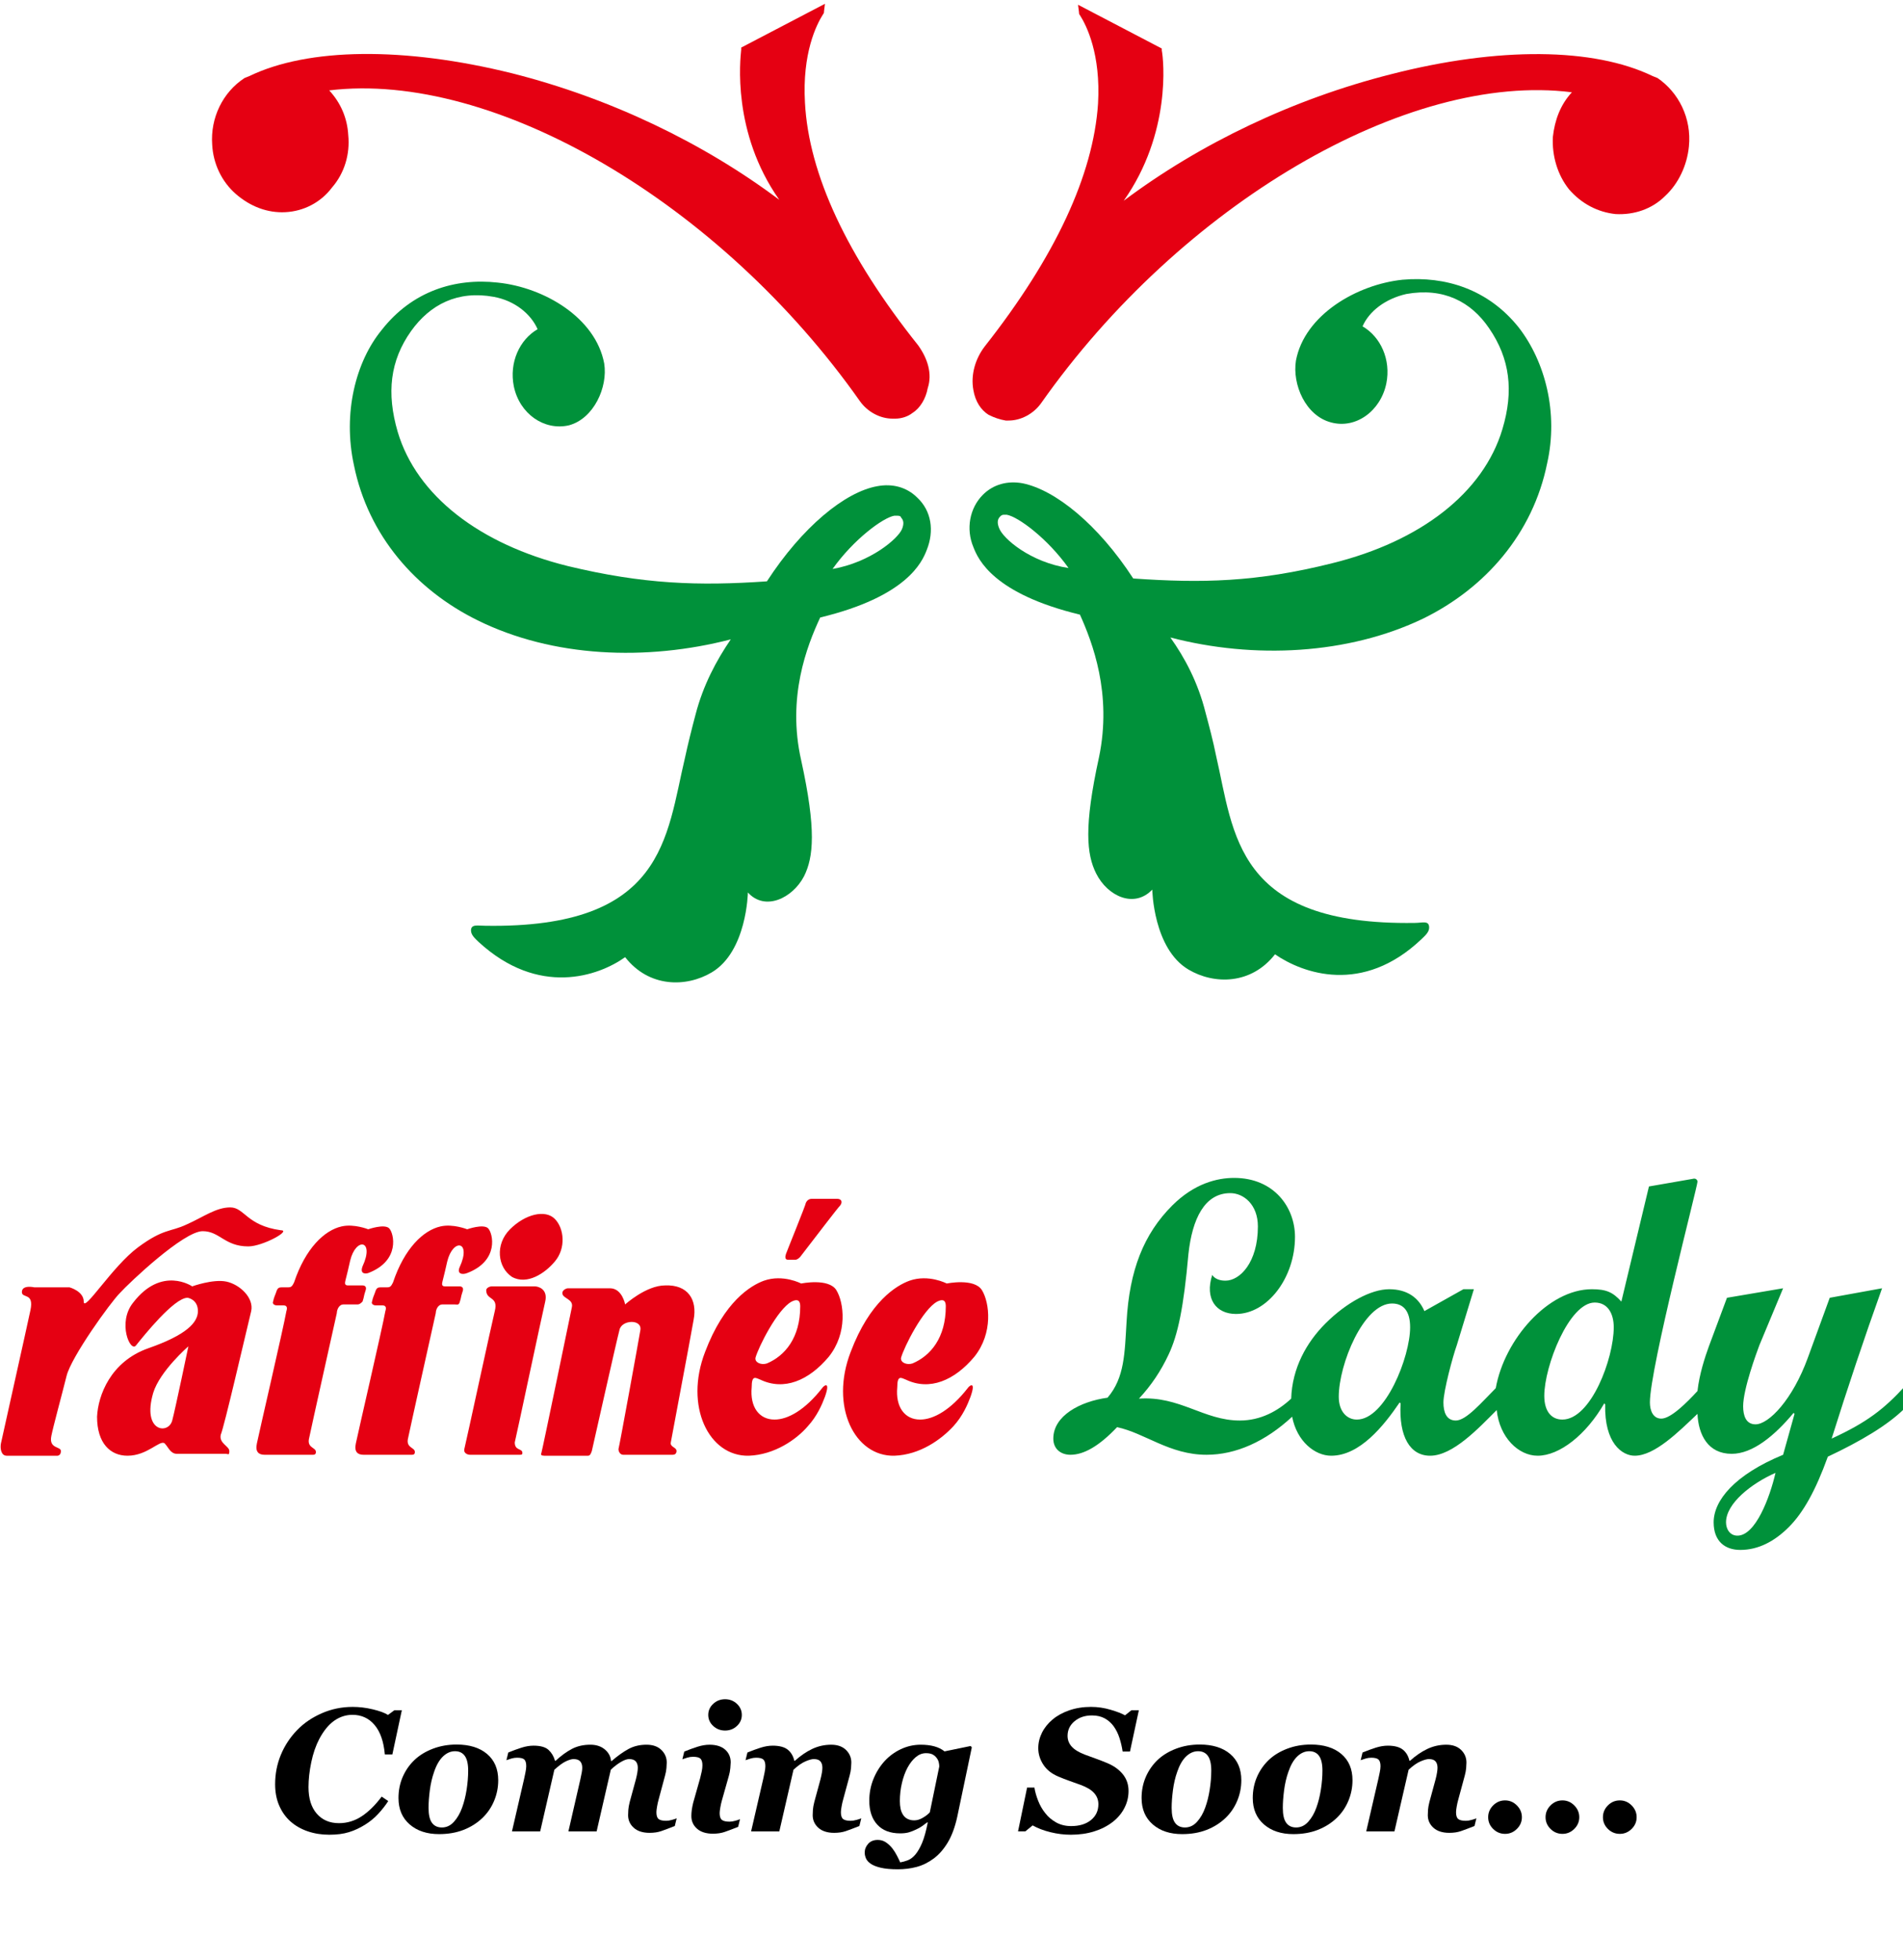
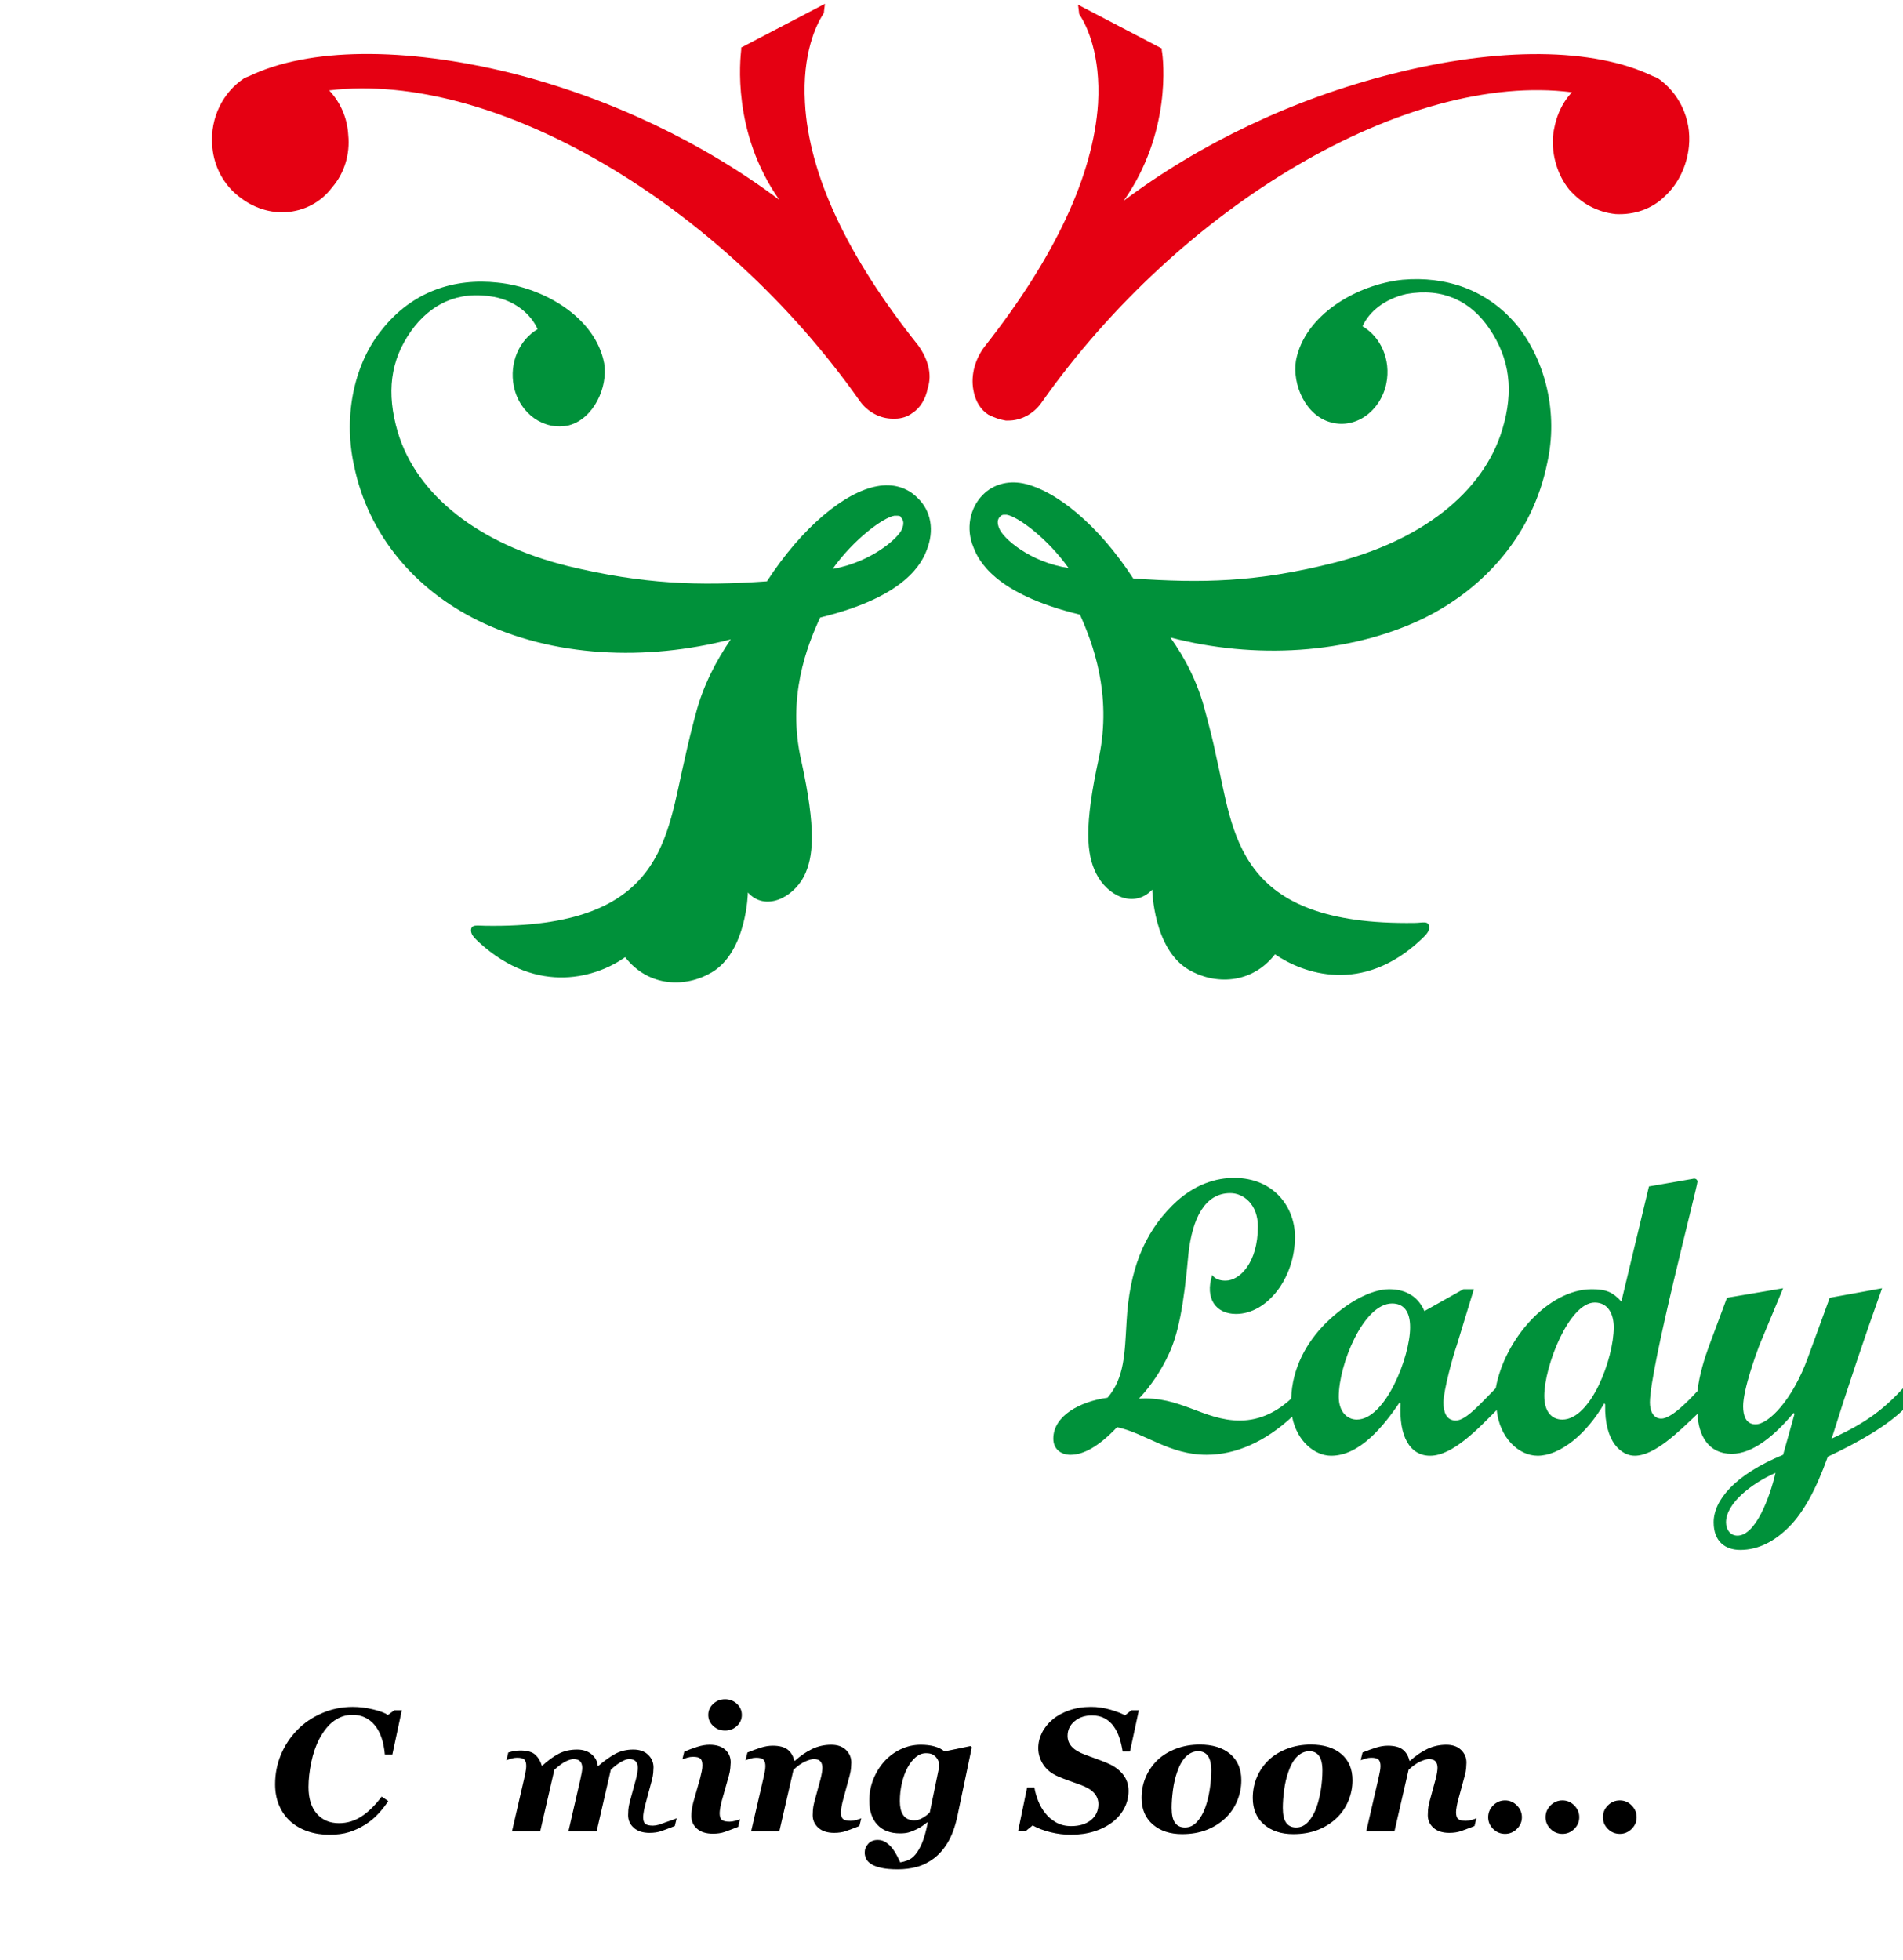
<svg xmlns="http://www.w3.org/2000/svg" version="1.1" id="レイヤー_1" x="0px" y="0px" viewBox="0 0 200 206" style="enable-background:new 0 0 200 206;" xml:space="preserve">
  <style type="text/css">
	.st0{fill:#E50012;}
	.st1{fill:#00913A;}
</style>
  <g>
    <path class="st0" d="M174.2,8.2L174.2,8.2L173.7,8c-6.2-3-16.2-3.1-27.5-0.2c-10.3,2.6-20.1,7.3-28.1,13.3c5-7.1,4.2-14.8,4-15.8   V5.1l-8.8-4.6l0.1,0.8c0,0.1,0,0.2,0.1,0.3c0.7,1.1,2.2,4.1,1.9,9.3c-0.5,7.5-4.5,16.1-11.9,25.5c-1,1.3-1.5,3-1.2,4.6   c0.2,1.2,0.8,2.1,1.6,2.6c0.6,0.3,1.2,0.5,1.8,0.6c0.1,0,0.2,0,0.3,0c1.3,0,2.6-0.7,3.4-1.8c14.7-20.9,38.5-34.9,55.8-32.7   c-1.2,1.3-1.8,2.9-2,4.7c-0.1,2,0.5,4,1.7,5.5c1.3,1.5,3,2.4,4.9,2.6c1.9,0.1,3.8-0.5,5.2-1.9c1.4-1.3,2.3-3.2,2.5-5.2   C177.8,12.4,176.4,9.7,174.2,8.2z" />
    <path class="st0" d="M96.5,36.3C89,26.9,85,18.3,84.6,10.8c-0.3-5.2,1.2-8.2,1.9-9.3c0.1-0.1,0.1-0.2,0.1-0.3l0.1-0.8L77.9,5v0.2   c-0.1,1-1,8.7,4,15.8c-8-6-17.8-10.7-28.1-13.3C42.5,4.9,32.4,5,26.2,8l-0.5,0.2l0,0c-2.3,1.5-3.6,4.2-3.4,7c0.1,2,1,3.9,2.5,5.2   s3.3,2,5.2,1.9s3.7-1,4.9-2.6c1.3-1.5,1.9-3.5,1.7-5.5c-0.1-1.8-0.8-3.4-2-4.7c17.3-2.1,41.1,11.8,55.8,32.7   c0.8,1.1,2.1,1.8,3.4,1.8c0.1,0,0.2,0,0.3,0c0.6,0,1.3-0.2,1.8-0.6c0.8-0.5,1.4-1.5,1.6-2.6C98,39.3,97.5,37.7,96.5,36.3z" />
    <path class="st1" d="M159.6,34.4c-3.2-4-7.7-5.4-12.2-5c-4.8,0.5-10.3,3.7-11.2,8.5c-0.4,2.5,1,5.8,3.7,6.5   c2.6,0.7,5.2-1.2,5.8-4.1c0.5-2.5-0.6-4.9-2.5-6c0.7-1.6,2.4-2.9,4.6-3.4c3.9-0.7,6.8,0.8,8.7,3.6c2.2,3.2,2.6,6.6,1.4,10.6   c-2,6.7-8.6,11.8-17.9,14.1c-8,2-13.7,2.1-20.9,1.6c-3.7-5.7-8.2-9.3-11.6-10c-1.6-0.3-3.1,0.1-4.2,1.2c-1.4,1.4-1.8,3.6-1,5.5   c0.5,1.3,2.1,4.9,11.2,7.1c1.3,2.9,3.4,8.3,2,15c-1.6,7.3-1.3,10.2-0.3,12.2c1.2,2.4,4,3.7,5.9,1.7c0,0,0.1,6.2,3.8,8.4   c2.7,1.6,6.6,1.6,9.1-1.6c2.9,2,9.2,4.3,15.4-1.6c0.3-0.3,0.8-0.7,0.8-1.2c0-0.8-0.7-0.5-1.5-0.5c-18.9,0.3-19-9.4-20.9-17.6   c-0.3-1.5-0.7-3-1.1-4.5c-0.8-3.2-2.2-5.8-3.7-7.9c8.8,2.3,18.7,1.8,26.6-2c6.5-3.2,11.5-8.9,13-16.3   C163.8,43.4,162.4,38,159.6,34.4z M105,55.5c-0.2-0.5-0.2-0.9,0.1-1.2c0.1-0.1,0.2-0.2,0.4-0.2c0.1,0,0.2,0,0.3,0   c1.2,0.2,4.3,2.5,6.5,5.6C108.3,59.1,105.4,56.6,105,55.5z" />
    <path class="st1" d="M37.2,48.9c1.5,7.4,6.5,13.1,13,16.3c7.9,3.9,17.7,4.3,26.6,2c-1.5,2.2-2.9,4.8-3.7,7.9   c-0.4,1.5-0.8,3.1-1.1,4.5c-2,8.4-2.1,18-21,17.7c-0.8,0-1.5-0.2-1.5,0.5c0,0.5,0.5,0.9,0.8,1.2c6.3,5.8,12.6,3.6,15.4,1.6   c2.5,3.2,6.4,3.2,9.1,1.6c3.7-2.2,3.8-8.4,3.8-8.4c1.8,2,4.7,0.6,5.9-1.7c1-2,1.3-4.9-0.3-12.2c-1.5-6.6,0.6-12,2-15   c9.1-2.2,10.7-5.8,11.2-7.1c0.8-2,0.5-4.1-1-5.5c-1.1-1.1-2.6-1.5-4.2-1.2c-3.4,0.6-7.9,4.3-11.6,10c-7.2,0.5-13,0.3-20.9-1.6   c-9.3-2.3-15.9-7.4-17.9-14.1c-1.2-4.1-0.8-7.5,1.4-10.6c2-2.8,4.9-4.3,8.7-3.6c2.2,0.4,3.9,1.8,4.6,3.4c-1.9,1.1-3,3.5-2.5,6   c0.6,2.9,3.2,4.7,5.8,4.1c2.6-0.7,4.1-4,3.7-6.5c-0.9-4.8-6.3-8-11.2-8.5c-4.5-0.5-9,0.9-12.2,5C37.4,38,36,43.4,37.2,48.9z    M87.5,59.8c2.2-3.1,5.3-5.4,6.5-5.6c0.1,0,0.2,0,0.3,0c0.3,0,0.4,0.1,0.4,0.2c0.3,0.3,0.3,0.7,0.1,1.2   C94.4,56.6,91.5,59.1,87.5,59.8z" />
  </g>
  <g>
    <g>
-       <path class="st0" d="M26.4,137.8c0.3-1.4-1.2-2.8-2.6-3.1s-3.6,0.5-3.6,0.5S17,133,14,136.9c-1.7,2.1-0.3,5.3,0.3,4.5    c0.8-1,4-5,5.4-5c0.1,0,1.1,0.2,1.1,1.4s-1.2,2.5-5.2,3.9s-5.3,5-5.4,7.2c0,2.8,1.4,4.1,3.2,4.1c2.1,0,3.4-1.7,3.9-1.3    c0.4,0.4,0.6,1.1,1.3,1.1h5.1c0.3,0,0.4,0.2,0.4-0.3s-1.1-0.8-0.9-1.7C23.6,149.8,25.6,141.1,26.4,137.8z M18.1,149.3    c-0.4,1.5-3.2,1.2-2-2.9c0.7-2.3,3.7-4.9,3.7-4.9S18.4,148.2,18.1,149.3z M95.2,145c2.5,1.2,5.1,0.1,7.2-2.4c2-2.5,1.6-5.7,0.8-7    c-0.8-1.3-3.7-0.7-3.7-0.7s-1.9-1-3.9-0.3c-1.4,0.5-4.2,2.2-6.2,7.5c-2.2,5.7,0.4,11,4.6,10.9c2.7-0.1,4.9-1.7,6.2-3.1    c1-1.1,1.5-2.3,1.8-3.1c0.6-1.7-0.1-1.2-0.3-0.9c-1.8,2.3-3.6,3.3-5,3.3c-1.6,0-2.6-1.3-2.4-3.4C94.3,144.5,94.7,144.8,95.2,145z     M94.7,142.7c0.3-1.1,2.3-5.1,3.8-5.9c0.8-0.4,0.9,0.1,0.9,0.5c0,3.3-1.6,5.2-3.5,6C95.3,143.5,94.6,143.2,94.7,142.7z M79.9,145    c2.5,1.2,5.1,0.1,7.2-2.4c2-2.5,1.6-5.7,0.8-7c-0.8-1.3-3.7-0.7-3.7-0.7s-1.9-1-3.9-0.3c-1.4,0.5-4.2,2.2-6.2,7.5    c-2.2,5.7,0.4,11,4.6,10.9c2.7-0.1,5-1.7,6.2-3.1c1-1.1,1.5-2.3,1.8-3.1c0.6-1.7-0.1-1.2-0.3-0.9c-1.8,2.3-3.6,3.3-5,3.3    c-1.6,0-2.6-1.3-2.4-3.4C79,144.5,79.4,144.8,79.9,145z M79.4,142.7c0.3-1.1,2.3-5.1,3.8-5.9c0.8-0.4,0.9,0.1,0.9,0.5    c0,3.3-1.6,5.2-3.5,6C80,143.5,79.3,143.2,79.4,142.7z M26.1,131c-2.5,0-3-1.6-4.8-1.6c-2,0-7.7,5.4-8.7,6.5c-1,1-5.1,6.7-5.6,8.7    s-1.4,5.3-1.6,6.3c-0.3,1.4,1,1.1,1,1.6c0,0.6-0.5,0.5-0.5,0.5s-4.4,0-5.2,0c-0.6,0-0.7-0.8-0.6-1.3s2.7-12.1,3.1-14    s-0.9-1.2-0.9-1.9c0-0.8,1.3-0.5,1.3-0.5h3.7c0,0,1.5,0.4,1.5,1.5c0,1.2,3-3.7,5.7-5.7s3.4-1.6,5.1-2.4c1.8-0.8,3.1-1.8,4.6-1.8    s1.7,1.9,5.3,2.4C30.7,129.3,27.6,131,26.1,131z M37.5,137.1c-0.5,0-0.9,0-1.4,0s-0.7,0.6-0.7,0.9c-0.4,1.8-2.7,12.1-2.9,13.1    c-0.3,1.1,0.7,1,0.7,1.5c0,0.1,0,0.3-0.3,0.3c-0.5,0-4.1,0-5.1,0c-0.6,0-1-0.3-0.8-1.2c0.2-1,2.8-12.2,3.1-13.9    c0.1-0.3,0.1-0.6-0.3-0.6c-0.3,0-0.2,0-0.7,0c-0.3,0-0.5-0.2-0.4-0.4c0.1-0.5,0.2-0.6,0.4-1.2c0.1-0.2,0.2-0.3,0.5-0.3    s0.5,0,0.7,0c0.3,0,0.4-0.1,0.6-0.5c1.2-3.6,3.2-5.5,5-5.9c1.3-0.3,2.8,0.3,2.8,0.3s1.7-0.6,2.2-0.1s1.2,3.4-2.2,4.7    c-0.3,0.1-0.9,0.1-0.6-0.7c1.3-2.8-0.7-3.1-1.3-0.6c-0.2,0.9-0.3,1.3-0.5,2.1c-0.1,0.4,0,0.5,0.3,0.5c0.2,0,1.1,0,1.5,0    c0.2,0,0.5,0.1,0.3,0.6c-0.2,0.6-0.1,0.5-0.3,1.1C37.8,137.1,37.7,137.1,37.5,137.1z M48.3,133.2c1.3-2.8-0.7-3.1-1.3-0.6    c-0.2,0.9-0.3,1.3-0.5,2.1c-0.1,0.4,0,0.5,0.3,0.5c0.2,0,1.1,0,1.5,0c0.2,0,0.5,0.1,0.3,0.6c-0.2,0.6-0.1,0.5-0.3,1.1    c-0.1,0.3-0.3,0.2-0.5,0.2c-0.5,0-0.9,0-1.3,0c-0.5,0-0.7,0.6-0.7,0.9c-0.4,1.8-2.7,12.1-2.9,13.1c-0.3,1.1,0.7,1,0.7,1.5    c0,0.1,0,0.3-0.3,0.3c-0.5,0-4.1,0-5.1,0c-0.6,0-1-0.3-0.8-1.2c0.2-1,2.8-12.2,3.1-13.9c0.1-0.3,0.1-0.6-0.3-0.6    c-0.3,0-0.2,0-0.7,0c-0.3,0-0.5-0.2-0.4-0.4c0.1-0.5,0.2-0.6,0.4-1.2c0.1-0.2,0.2-0.3,0.5-0.3s0.5,0,0.7,0c0.3,0,0.4-0.1,0.6-0.5    c1.2-3.6,3.2-5.5,5-5.9c1.3-0.3,2.8,0.3,2.8,0.3s1.7-0.6,2.2-0.1s1.2,3.4-2.2,4.7C48.6,134,48,133.9,48.3,133.2z M53.6,129.2    c1.6-1.6,3.7-2.1,4.7-1.1c1,1,1.2,3.1,0,4.5c-1,1.2-2.9,2.5-4.5,1.6C52.3,133.2,52,130.8,53.6,129.2z M54.9,152.7    c0,0.2-0.1,0.2-0.3,0.2c-0.9,0-4.8,0-5.2,0c-0.3,0-0.7-0.2-0.6-0.6c0.2-0.8,2.9-13.3,3.2-14.5c0.4-1.6-0.9-1.1-0.9-2.2    c0-0.2,0.3-0.4,0.6-0.4c0.5,0,3.8,0,4.5,0c0.4,0,1.4,0.3,1.1,1.6c-0.4,1.7-3,14-3.2,14.8C54.1,152.5,54.9,152.2,54.9,152.7z     M72.9,138.7c-0.4,2.3-2.3,12.3-2.4,12.9c-0.1,0.5,0.6,0.5,0.6,0.9c0,0.3-0.2,0.4-0.4,0.4c-0.2,0-4.8,0-5.2,0    c-0.3,0-0.5-0.3-0.5-0.6c0.1-0.3,2.1-11.3,2.3-12.5c0.2-1.2-2-1.1-2.2,0c-0.3,1.1-2.8,12.3-2.9,12.7c-0.1,0.3-0.2,0.5-0.4,0.5    s-4.3,0-4.6,0s-0.4-0.1-0.3-0.3c0.1-0.3,3.1-14.8,3.2-15.3c0.2-0.9-1-0.9-1-1.5c0-0.3,0.4-0.5,0.6-0.5c0.2,0,3.5,0,4.4,0    c1.3,0,1.6,1.7,1.6,1.7s2.2-2,4.2-2C72.3,135,73.3,136.6,72.9,138.7z M88.3,126.7c-0.3,0.3-2.5,3.2-4.2,5.4    c-0.1,0.1-0.3,0.3-0.5,0.3s-0.5,0-0.8,0s-0.3-0.3-0.2-0.6c0.1-0.3,2.1-5.2,2.1-5.4c0.1-0.2,0.3-0.4,0.6-0.4c0.2,0,2.2,0,2.7,0    C88.4,126,88.6,126.3,88.3,126.7z" />
-     </g>
+       </g>
    <path class="st1" d="M192.5,151.2c1.7-5.4,3.4-10.5,5.3-15.8l-5.5,1l-2.3,6.3c-1.6,4.4-4.1,7-5.5,7c-1,0-1.3-0.9-1.3-1.9   c0-1.8,1.4-5.6,1.7-6.4l2.5-6l-5.9,1l-1.9,5.1c-0.4,1.1-1,2.9-1.2,4.7c-1.1,1.2-2.8,2.9-3.8,2.9c-0.9,0-1.2-0.9-1.2-1.7   c0-3.6,5-22.7,5-23.2c0-0.2-0.2-0.4-0.5-0.3l-4.6,0.8l-2.9,12.1c-0.9-1-1.6-1.3-3.1-1.3c-4.6,0-9.2,5.3-10.1,10.4   c-1.5,1.5-3.1,3.4-4.2,3.4c-1,0-1.3-0.9-1.3-1.9c0-1.2,1-4.9,1.4-6l1.8-5.9h-1.1l-4.1,2.3c-0.6-1.4-1.8-2.3-3.7-2.3   s-4.5,1.4-6.7,3.6c-2,2-3.5,4.7-3.6,7.9c-1.4,1.3-3.2,2.3-5.4,2.3c-3.8,0-6.3-2.6-10.6-2.3c1.3-1.4,2.3-2.9,3.1-4.6   c1-2.1,1.6-5,2.1-10.6c0.4-3.7,1.7-6.4,4.4-6.4c1.4,0,2.9,1.2,2.9,3.5c0,3.8-1.9,5.7-3.4,5.7c-0.2,0-1,0-1.4-0.6   c-0.8,2.5,0.4,4.1,2.5,4.1c3.3,0,6.2-3.8,6.2-8.1c0-3.1-2.2-6.2-6.4-6.2c-1.8,0-4.2,0.6-6.5,2.9c-3,3-4.5,6.8-4.8,12.2   c-0.2,3.3-0.2,5.9-2,8c-2.9,0.4-5.7,1.9-5.7,4.3c0,1.1,0.8,1.7,1.8,1.7c1.4,0,3-0.9,4.9-2.9c2.9,0.6,5.5,2.9,9.4,2.9   c3.1,0,6.2-1.4,9-4c0.5,2.6,2.4,4.1,4.1,4.1c3,0,5.5-3.1,7.2-5.6l0.1,0.1c-0.2,3.5,1,5.5,3.1,5.5c2.4,0,5.1-2.9,7-4.8   c0.3,2.9,2.3,4.8,4.3,4.8c2.3,0,5.1-2.2,7-5.5l0.1,0.1c-0.1,4.1,1.8,5.4,3.1,5.4c2.1,0,4.6-2.5,6.6-4.4c0.1,2.2,1.1,4.2,3.6,4.2   c2.2,0,4.5-1.9,6.5-4.3l0.1,0.1l-1.2,4.3c-5.1,2.1-7.3,4.8-7.3,7.1c0,2,1.2,2.9,2.8,2.9c1.9,0,3.6-0.9,5.1-2.4s2.8-3.8,4.1-7.4   c3.4-1.6,6.3-3.3,8.1-5.1v-2.3C198,148.1,196.2,149.5,192.5,151.2z M142.6,149.2c-1,0-1.9-0.8-1.9-2.4c0-3.4,2.6-9.8,5.6-9.8   c1.2,0,1.9,0.8,1.9,2.5C148.2,142.6,145.6,149.2,142.6,149.2z M164.2,149.2c-1.1,0-1.9-0.8-1.9-2.5c0-3.1,2.6-9.8,5.3-9.8   c1.4,0,2,1.2,2,2.6C169.6,142.8,167.2,149.2,164.2,149.2z M182.6,161.4c-0.8,0-1.2-0.7-1.2-1.4c0-2,2.7-4.1,5.2-5.2   C186,157.4,184.5,161.4,182.6,161.4z" />
  </g>
  <g>
    <path d="M34.603,192.833c-0.82,0-1.58-0.122-2.279-0.364c-0.7-0.242-1.305-0.592-1.813-1.047c-0.502-0.455-0.895-1.011-1.175-1.667   c-0.281-0.655-0.422-1.397-0.422-2.224c0-1.097,0.202-2.13,0.605-3.101c0.404-0.97,0.974-1.836,1.709-2.597   c0.706-0.73,1.569-1.319,2.589-1.766s2.104-0.669,3.253-0.669c0.694,0,1.397,0.085,2.109,0.256c0.712,0.17,1.244,0.366,1.598,0.587   l0.673-0.493h0.781l-0.996,4.648h-0.79c-0.12-1.358-0.48-2.392-1.082-3.101s-1.375-1.063-2.32-1.063   c-0.694,0-1.334,0.207-1.92,0.62c-0.586,0.413-1.106,1.048-1.561,1.903c-0.371,0.707-0.654,1.525-0.848,2.457   c-0.194,0.931-0.292,1.804-0.292,2.617c0,1.197,0.29,2.129,0.87,2.793c0.581,0.665,1.358,0.997,2.333,0.997   c0.855,0,1.648-0.239,2.378-0.718c0.729-0.479,1.433-1.17,2.109-2.073l0.691,0.467c-0.293,0.455-0.644,0.902-1.05,1.342   s-0.87,0.821-1.391,1.145c-0.544,0.341-1.105,0.601-1.683,0.78C36.103,192.743,35.411,192.833,34.603,192.833z" />
-     <path d="M52.362,187.107c0,0.754-0.144,1.475-0.431,2.163c-0.287,0.688-0.694,1.286-1.221,1.794   c-0.568,0.545-1.234,0.965-1.997,1.261c-0.763,0.297-1.62,0.444-2.571,0.444c-1.274,0-2.303-0.339-3.087-1.019   c-0.784-0.679-1.176-1.604-1.176-2.777c0-0.795,0.148-1.534,0.444-2.216c0.296-0.683,0.71-1.277,1.243-1.786   c0.526-0.496,1.173-0.89,1.938-1.18s1.594-0.436,2.486-0.436c1.352,0,2.418,0.331,3.199,0.991   C51.971,185.009,52.362,185.929,52.362,187.107z M49.203,186.094c0-0.7-0.118-1.215-0.354-1.544s-0.579-0.493-1.027-0.493   c-0.461,0-0.883,0.184-1.266,0.552s-0.694,0.908-0.933,1.62c-0.209,0.592-0.359,1.233-0.449,1.925   c-0.09,0.69-0.135,1.309-0.135,1.853c0,0.724,0.12,1.249,0.359,1.575s0.586,0.489,1.041,0.489c0.491,0,0.916-0.201,1.274-0.602   s0.643-0.895,0.853-1.48c0.209-0.574,0.368-1.21,0.476-1.907C49.149,187.384,49.203,186.722,49.203,186.094z" />
-     <path d="M71.117,191.109l-0.198,0.808c-0.594,0.233-1.067,0.412-1.42,0.534c-0.354,0.123-0.764,0.184-1.231,0.184   c-0.713,0-1.268-0.178-1.663-0.533c-0.396-0.356-0.593-0.798-0.593-1.324c0-0.144,0.007-0.327,0.022-0.552   c0.015-0.225,0.064-0.504,0.149-0.839L66.833,187c0.066-0.258,0.116-0.489,0.149-0.695c0.033-0.207,0.049-0.376,0.049-0.508   c0-0.287-0.072-0.511-0.215-0.673c-0.143-0.161-0.376-0.242-0.698-0.242c-0.227,0-0.515,0.102-0.864,0.306   c-0.349,0.203-0.703,0.476-1.061,0.816l-1.489,6.479h-2.965l1.256-5.474c0.066-0.299,0.115-0.541,0.148-0.727   c0.033-0.186,0.049-0.348,0.049-0.485c0-0.287-0.072-0.511-0.215-0.673c-0.144-0.161-0.379-0.242-0.708-0.242   c-0.186,0-0.442,0.075-0.771,0.225s-0.741,0.448-1.237,0.897l-1.489,6.479h-2.965l1.275-5.519c0.036-0.167,0.083-0.389,0.139-0.664   c0.057-0.275,0.085-0.496,0.085-0.664c0-0.341-0.066-0.575-0.198-0.704c-0.131-0.129-0.392-0.193-0.781-0.193   c-0.191,0-0.388,0.03-0.588,0.09c-0.201,0.06-0.373,0.117-0.517,0.171l0.197-0.808c0.485-0.198,0.949-0.367,1.392-0.508   c0.443-0.14,0.862-0.21,1.257-0.21c0.73,0,1.256,0.147,1.58,0.443c0.323,0.297,0.551,0.678,0.682,1.145h0.063   c0.599-0.551,1.176-0.969,1.732-1.256c0.557-0.288,1.197-0.432,1.921-0.432c0.616,0,1.122,0.165,1.517,0.494   c0.395,0.329,0.613,0.735,0.655,1.221h0.062c0.64-0.551,1.234-0.974,1.785-1.271c0.55-0.296,1.178-0.444,1.883-0.444   c0.664,0,1.184,0.183,1.561,0.548c0.376,0.365,0.565,0.808,0.565,1.328c0,0.138-0.011,0.33-0.032,0.579   c-0.021,0.248-0.07,0.513-0.148,0.794l-0.677,2.521c-0.06,0.209-0.113,0.448-0.16,0.718c-0.048,0.27-0.071,0.473-0.071,0.61   c0,0.347,0.076,0.583,0.228,0.709c0.152,0.125,0.419,0.188,0.8,0.188c0.179,0,0.382-0.031,0.608-0.095   C70.851,191.213,71.015,191.157,71.117,191.109z" />
+     <path d="M71.117,191.109l-0.198,0.808c-0.594,0.233-1.067,0.412-1.42,0.534c-0.354,0.123-0.764,0.184-1.231,0.184   c-0.713,0-1.268-0.178-1.663-0.533c-0.396-0.356-0.593-0.798-0.593-1.324c0-0.144,0.007-0.327,0.022-0.552   c0.015-0.225,0.064-0.504,0.149-0.839L66.833,187c0.066-0.258,0.116-0.489,0.149-0.695c0.033-0.207,0.049-0.376,0.049-0.508   c0-0.287-0.072-0.511-0.215-0.673c-0.143-0.161-0.376-0.242-0.698-0.242c-0.227,0-0.515,0.102-0.864,0.306   c-0.349,0.203-0.703,0.476-1.061,0.816l-1.489,6.479h-2.965l1.256-5.474c0.066-0.299,0.115-0.541,0.148-0.727   c0.033-0.186,0.049-0.348,0.049-0.485c0-0.287-0.072-0.511-0.215-0.673c-0.144-0.161-0.379-0.242-0.708-0.242   c-0.186,0-0.442,0.075-0.771,0.225s-0.741,0.448-1.237,0.897l-1.489,6.479h-2.965l1.275-5.519c0.036-0.167,0.083-0.389,0.139-0.664   c0.057-0.275,0.085-0.496,0.085-0.664c0-0.341-0.066-0.575-0.198-0.704c-0.131-0.129-0.392-0.193-0.781-0.193   c-0.191,0-0.388,0.03-0.588,0.09c-0.201,0.06-0.373,0.117-0.517,0.171l0.197-0.808c0.443-0.14,0.862-0.21,1.257-0.21c0.73,0,1.256,0.147,1.58,0.443c0.323,0.297,0.551,0.678,0.682,1.145h0.063   c0.599-0.551,1.176-0.969,1.732-1.256c0.557-0.288,1.197-0.432,1.921-0.432c0.616,0,1.122,0.165,1.517,0.494   c0.395,0.329,0.613,0.735,0.655,1.221h0.062c0.64-0.551,1.234-0.974,1.785-1.271c0.55-0.296,1.178-0.444,1.883-0.444   c0.664,0,1.184,0.183,1.561,0.548c0.376,0.365,0.565,0.808,0.565,1.328c0,0.138-0.011,0.33-0.032,0.579   c-0.021,0.248-0.07,0.513-0.148,0.794l-0.677,2.521c-0.06,0.209-0.113,0.448-0.16,0.718c-0.048,0.27-0.071,0.473-0.071,0.61   c0,0.347,0.076,0.583,0.228,0.709c0.152,0.125,0.419,0.188,0.8,0.188c0.179,0,0.382-0.031,0.608-0.095   C70.851,191.213,71.015,191.157,71.117,191.109z" />
    <path d="M77.774,191.199l-0.197,0.808c-0.592,0.233-1.065,0.411-1.418,0.534c-0.353,0.122-0.763,0.184-1.229,0.184   c-0.718,0-1.276-0.175-1.674-0.524c-0.398-0.351-0.597-0.794-0.597-1.333c0-0.209,0.015-0.423,0.045-0.642   c0.03-0.218,0.078-0.465,0.144-0.74l0.741-2.62c0.066-0.251,0.122-0.489,0.167-0.714c0.045-0.224,0.067-0.429,0.067-0.614   c0-0.335-0.069-0.568-0.207-0.7c-0.138-0.131-0.402-0.197-0.792-0.197c-0.192,0-0.388,0.03-0.589,0.09s-0.374,0.116-0.518,0.171   l0.198-0.808c0.485-0.198,0.949-0.367,1.393-0.508c0.443-0.14,0.862-0.211,1.258-0.211c0.713,0,1.262,0.173,1.648,0.517   s0.58,0.791,0.58,1.342c0,0.113-0.014,0.313-0.041,0.601s-0.076,0.551-0.148,0.79l-0.738,2.611   c-0.06,0.209-0.114,0.448-0.162,0.718c-0.048,0.27-0.072,0.473-0.072,0.61c0,0.347,0.078,0.583,0.233,0.709   c0.155,0.125,0.424,0.188,0.807,0.188c0.179,0,0.382-0.031,0.609-0.095C77.509,191.303,77.673,191.247,77.774,191.199z    M77.963,180.242c0,0.455-0.172,0.843-0.516,1.162c-0.344,0.32-0.758,0.48-1.243,0.48c-0.484,0-0.9-0.16-1.247-0.48   c-0.347-0.319-0.521-0.707-0.521-1.162c0-0.454,0.173-0.843,0.521-1.166c0.347-0.323,0.763-0.484,1.247-0.484   c0.485,0,0.899,0.161,1.243,0.484C77.791,179.399,77.963,179.788,77.963,180.242z" />
    <path d="M90.517,191.109l-0.198,0.808c-0.593,0.233-1.067,0.412-1.42,0.534c-0.354,0.123-0.764,0.184-1.231,0.184   c-0.713,0-1.268-0.178-1.663-0.533c-0.396-0.356-0.593-0.798-0.593-1.324c0-0.144,0.008-0.327,0.022-0.552   c0.015-0.225,0.065-0.504,0.149-0.839l0.65-2.387c0.066-0.258,0.116-0.489,0.149-0.695c0.033-0.207,0.049-0.376,0.049-0.508   c0-0.287-0.068-0.511-0.206-0.673c-0.137-0.161-0.37-0.242-0.699-0.242c-0.203,0-0.493,0.079-0.869,0.238   c-0.376,0.158-0.797,0.453-1.263,0.884l-1.489,6.479h-2.965l1.275-5.519c0.036-0.167,0.083-0.386,0.139-0.655   c0.057-0.269,0.085-0.493,0.085-0.673c0-0.341-0.07-0.575-0.211-0.704s-0.396-0.193-0.768-0.193c-0.191,0-0.388,0.03-0.588,0.09   c-0.201,0.06-0.373,0.117-0.517,0.171l0.198-0.808c0.484-0.198,0.948-0.367,1.391-0.508c0.443-0.14,0.862-0.21,1.257-0.21   c0.706,0,1.234,0.139,1.584,0.417s0.582,0.668,0.696,1.171h0.063c0.586-0.532,1.191-0.946,1.816-1.243   c0.625-0.296,1.29-0.444,1.996-0.444c0.664,0,1.182,0.183,1.556,0.548c0.374,0.365,0.561,0.808,0.561,1.328   c0,0.138-0.01,0.33-0.031,0.579c-0.021,0.248-0.07,0.513-0.148,0.794l-0.683,2.521c-0.06,0.209-0.114,0.448-0.162,0.718   s-0.072,0.473-0.072,0.61c0,0.347,0.076,0.583,0.229,0.709c0.152,0.125,0.42,0.188,0.803,0.188c0.18,0,0.383-0.031,0.61-0.095   C90.251,191.213,90.416,191.157,90.517,191.109z" />
    <path d="M97.508,191.54h-0.072c-0.149,0.12-0.323,0.249-0.521,0.387c-0.197,0.138-0.41,0.257-0.637,0.358   c-0.275,0.132-0.532,0.231-0.772,0.301c-0.239,0.068-0.542,0.104-0.906,0.104c-1.041,0-1.841-0.306-2.401-0.916   s-0.839-1.447-0.839-2.513c0-0.808,0.144-1.565,0.431-2.274s0.676-1.336,1.167-1.88c0.485-0.532,1.058-0.954,1.719-1.266   c0.661-0.311,1.359-0.467,2.095-0.467c0.539,0,1.014,0.058,1.427,0.171c0.413,0.113,0.769,0.29,1.068,0.529l2.741-0.565   l0.126,0.144l-1.53,7.296c-0.239,1.089-0.571,1.987-0.996,2.696s-0.918,1.272-1.48,1.691c-0.575,0.425-1.174,0.72-1.799,0.884   c-0.625,0.165-1.282,0.247-1.97,0.247c-0.736,0-1.336-0.056-1.799-0.166c-0.464-0.11-0.818-0.253-1.063-0.426   c-0.239-0.168-0.402-0.354-0.489-0.562c-0.087-0.206-0.13-0.408-0.13-0.605c0-0.341,0.121-0.647,0.363-0.92   c0.243-0.272,0.579-0.408,1.01-0.408c0.323,0,0.612,0.087,0.866,0.261c0.254,0.173,0.477,0.383,0.668,0.628   c0.174,0.221,0.335,0.477,0.485,0.768c0.149,0.29,0.263,0.524,0.341,0.704c0.275-0.048,0.548-0.126,0.821-0.233   s0.534-0.312,0.786-0.61c0.239-0.287,0.468-0.685,0.687-1.193C97.121,193.194,97.323,192.474,97.508,191.54z M98.714,185.663   c0-0.149-0.02-0.304-0.059-0.463c-0.039-0.158-0.115-0.31-0.229-0.453c-0.114-0.149-0.254-0.268-0.422-0.354   c-0.167-0.086-0.395-0.13-0.683-0.13c-0.389,0-0.748,0.14-1.078,0.417c-0.329,0.278-0.62,0.651-0.871,1.117   c-0.246,0.461-0.44,0.998-0.584,1.611c-0.144,0.613-0.215,1.246-0.215,1.897c0,0.287,0.025,0.552,0.076,0.795   c0.051,0.242,0.139,0.459,0.265,0.65s0.289,0.335,0.489,0.431s0.426,0.144,0.677,0.144c0.293,0,0.593-0.09,0.901-0.27   c0.308-0.18,0.555-0.371,0.74-0.574L98.714,185.663z" />
    <path d="M112.539,192.833c-0.706,0-1.417-0.088-2.131-0.263c-0.716-0.175-1.342-0.414-1.881-0.716l-0.771,0.628h-0.763l0.951-4.604   h0.771c0.072,0.45,0.204,0.916,0.396,1.398c0.191,0.483,0.439,0.913,0.744,1.291c0.3,0.39,0.68,0.714,1.14,0.972   c0.461,0.258,0.987,0.387,1.58,0.387c0.867,0,1.562-0.212,2.082-0.634c0.52-0.423,0.78-0.979,0.78-1.668   c0-0.443-0.148-0.833-0.444-1.168c-0.296-0.336-0.773-0.623-1.432-0.863c-0.418-0.149-0.823-0.295-1.216-0.436   c-0.392-0.141-0.764-0.286-1.117-0.436c-0.699-0.294-1.227-0.712-1.579-1.254s-0.529-1.118-0.529-1.729   c0-0.563,0.129-1.104,0.386-1.622s0.628-0.98,1.112-1.388c0.473-0.401,1.058-0.724,1.755-0.967   c0.696-0.242,1.461-0.363,2.293-0.363c0.693,0,1.382,0.101,2.063,0.304c0.683,0.202,1.185,0.397,1.508,0.584l0.673-0.538h0.781   l-0.934,4.344h-0.771c-0.078-0.51-0.19-0.99-0.337-1.439c-0.146-0.45-0.349-0.854-0.605-1.215   c-0.252-0.348-0.564-0.625-0.938-0.832c-0.374-0.206-0.824-0.31-1.351-0.31c-0.73,0-1.339,0.203-1.826,0.611   c-0.488,0.407-0.731,0.92-0.731,1.537c0,0.432,0.146,0.809,0.439,1.132c0.293,0.324,0.757,0.605,1.391,0.845   c0.371,0.138,0.76,0.28,1.167,0.427c0.406,0.147,0.796,0.299,1.166,0.454c0.694,0.287,1.242,0.679,1.643,1.173   s0.602,1.079,0.602,1.757c0,0.641-0.147,1.242-0.44,1.806s-0.703,1.049-1.229,1.456c-0.557,0.431-1.206,0.762-1.947,0.992   C114.247,192.717,113.431,192.833,112.539,192.833z" />
    <path d="M130.459,187.107c0,0.754-0.144,1.475-0.431,2.163c-0.287,0.688-0.694,1.286-1.221,1.794   c-0.568,0.545-1.233,0.965-1.996,1.261c-0.763,0.297-1.62,0.444-2.571,0.444c-1.274,0-2.303-0.339-3.087-1.019   c-0.783-0.679-1.176-1.604-1.176-2.777c0-0.795,0.148-1.534,0.444-2.216c0.297-0.683,0.711-1.277,1.243-1.786   c0.526-0.496,1.173-0.89,1.938-1.18s1.594-0.436,2.485-0.436c1.352,0,2.419,0.331,3.199,0.991   C130.068,185.009,130.459,185.929,130.459,187.107z M127.301,186.094c0-0.7-0.118-1.215-0.354-1.544s-0.579-0.493-1.027-0.493   c-0.461,0-0.883,0.184-1.266,0.552s-0.694,0.908-0.934,1.62c-0.209,0.592-0.358,1.233-0.448,1.925   c-0.09,0.69-0.135,1.309-0.135,1.853c0,0.724,0.119,1.249,0.358,1.575s0.587,0.489,1.041,0.489c0.491,0,0.916-0.201,1.274-0.602   c0.359-0.4,0.644-0.895,0.853-1.48c0.21-0.574,0.368-1.21,0.476-1.907S127.301,186.722,127.301,186.094z" />
    <path d="M142.143,187.107c0,0.754-0.144,1.475-0.431,2.163c-0.287,0.688-0.694,1.286-1.221,1.794   c-0.568,0.545-1.233,0.965-1.996,1.261c-0.763,0.297-1.62,0.444-2.571,0.444c-1.274,0-2.303-0.339-3.087-1.019   c-0.783-0.679-1.176-1.604-1.176-2.777c0-0.795,0.148-1.534,0.444-2.216c0.297-0.683,0.711-1.277,1.243-1.786   c0.526-0.496,1.173-0.89,1.938-1.18s1.594-0.436,2.485-0.436c1.352,0,2.419,0.331,3.199,0.991   C141.752,185.009,142.143,185.929,142.143,187.107z M138.984,186.094c0-0.7-0.118-1.215-0.354-1.544s-0.579-0.493-1.027-0.493   c-0.461,0-0.883,0.184-1.266,0.552s-0.694,0.908-0.934,1.62c-0.209,0.592-0.358,1.233-0.448,1.925   c-0.09,0.69-0.135,1.309-0.135,1.853c0,0.724,0.119,1.249,0.358,1.575s0.587,0.489,1.041,0.489c0.491,0,0.916-0.201,1.274-0.602   c0.359-0.4,0.644-0.895,0.853-1.48c0.21-0.574,0.368-1.21,0.476-1.907S138.984,186.722,138.984,186.094z" />
    <path d="M155.163,191.109l-0.197,0.808c-0.594,0.233-1.067,0.412-1.421,0.534c-0.354,0.123-0.764,0.184-1.231,0.184   c-0.713,0-1.268-0.178-1.663-0.533c-0.396-0.356-0.593-0.798-0.593-1.324c0-0.144,0.008-0.327,0.022-0.552s0.064-0.504,0.149-0.839   l0.65-2.387c0.066-0.258,0.116-0.489,0.148-0.695c0.033-0.207,0.05-0.376,0.05-0.508c0-0.287-0.068-0.511-0.206-0.673   c-0.138-0.161-0.37-0.242-0.699-0.242c-0.203,0-0.492,0.079-0.868,0.238c-0.377,0.158-0.798,0.453-1.263,0.884l-1.489,6.479h-2.965   l1.275-5.519c0.036-0.167,0.082-0.386,0.139-0.655c0.058-0.269,0.086-0.493,0.086-0.673c0-0.341-0.07-0.575-0.211-0.704   s-0.396-0.193-0.769-0.193c-0.191,0-0.388,0.03-0.588,0.09s-0.373,0.117-0.517,0.171l0.198-0.808   c0.484-0.198,0.948-0.367,1.391-0.508c0.443-0.14,0.862-0.21,1.257-0.21c0.706,0,1.234,0.139,1.585,0.417   c0.35,0.278,0.582,0.668,0.695,1.171h0.063c0.586-0.532,1.191-0.946,1.816-1.243c0.625-0.296,1.29-0.444,1.996-0.444   c0.663,0,1.182,0.183,1.556,0.548s0.561,0.808,0.561,1.328c0,0.138-0.01,0.33-0.031,0.579c-0.021,0.248-0.07,0.513-0.147,0.794   l-0.683,2.521c-0.061,0.209-0.114,0.448-0.162,0.718s-0.071,0.473-0.071,0.61c0,0.347,0.076,0.583,0.229,0.709   c0.152,0.125,0.421,0.188,0.804,0.188c0.18,0,0.383-0.031,0.61-0.095C154.897,191.213,155.062,191.157,155.163,191.109z" />
    <path d="M159.946,190.993c0,0.473-0.175,0.883-0.525,1.229c-0.35,0.347-0.764,0.521-1.242,0.521c-0.484,0-0.902-0.172-1.252-0.517   c-0.35-0.344-0.525-0.755-0.525-1.233s0.176-0.893,0.525-1.243c0.35-0.35,0.768-0.524,1.252-0.524c0.479,0,0.893,0.176,1.242,0.529   C159.771,190.107,159.946,190.521,159.946,190.993z" />
    <path d="M165.977,190.993c0,0.473-0.175,0.883-0.525,1.229c-0.35,0.347-0.764,0.521-1.242,0.521c-0.484,0-0.902-0.172-1.252-0.517   c-0.35-0.344-0.525-0.755-0.525-1.233s0.176-0.893,0.525-1.243c0.35-0.35,0.768-0.524,1.252-0.524c0.479,0,0.893,0.176,1.242,0.529   C165.802,190.107,165.977,190.521,165.977,190.993z" />
    <path d="M172.007,190.993c0,0.473-0.175,0.883-0.525,1.229c-0.35,0.347-0.764,0.521-1.242,0.521c-0.484,0-0.902-0.172-1.252-0.517   c-0.35-0.344-0.525-0.755-0.525-1.233s0.176-0.893,0.525-1.243c0.35-0.35,0.768-0.524,1.252-0.524c0.479,0,0.893,0.176,1.242,0.529   C171.832,190.107,172.007,190.521,172.007,190.993z" />
  </g>
</svg>